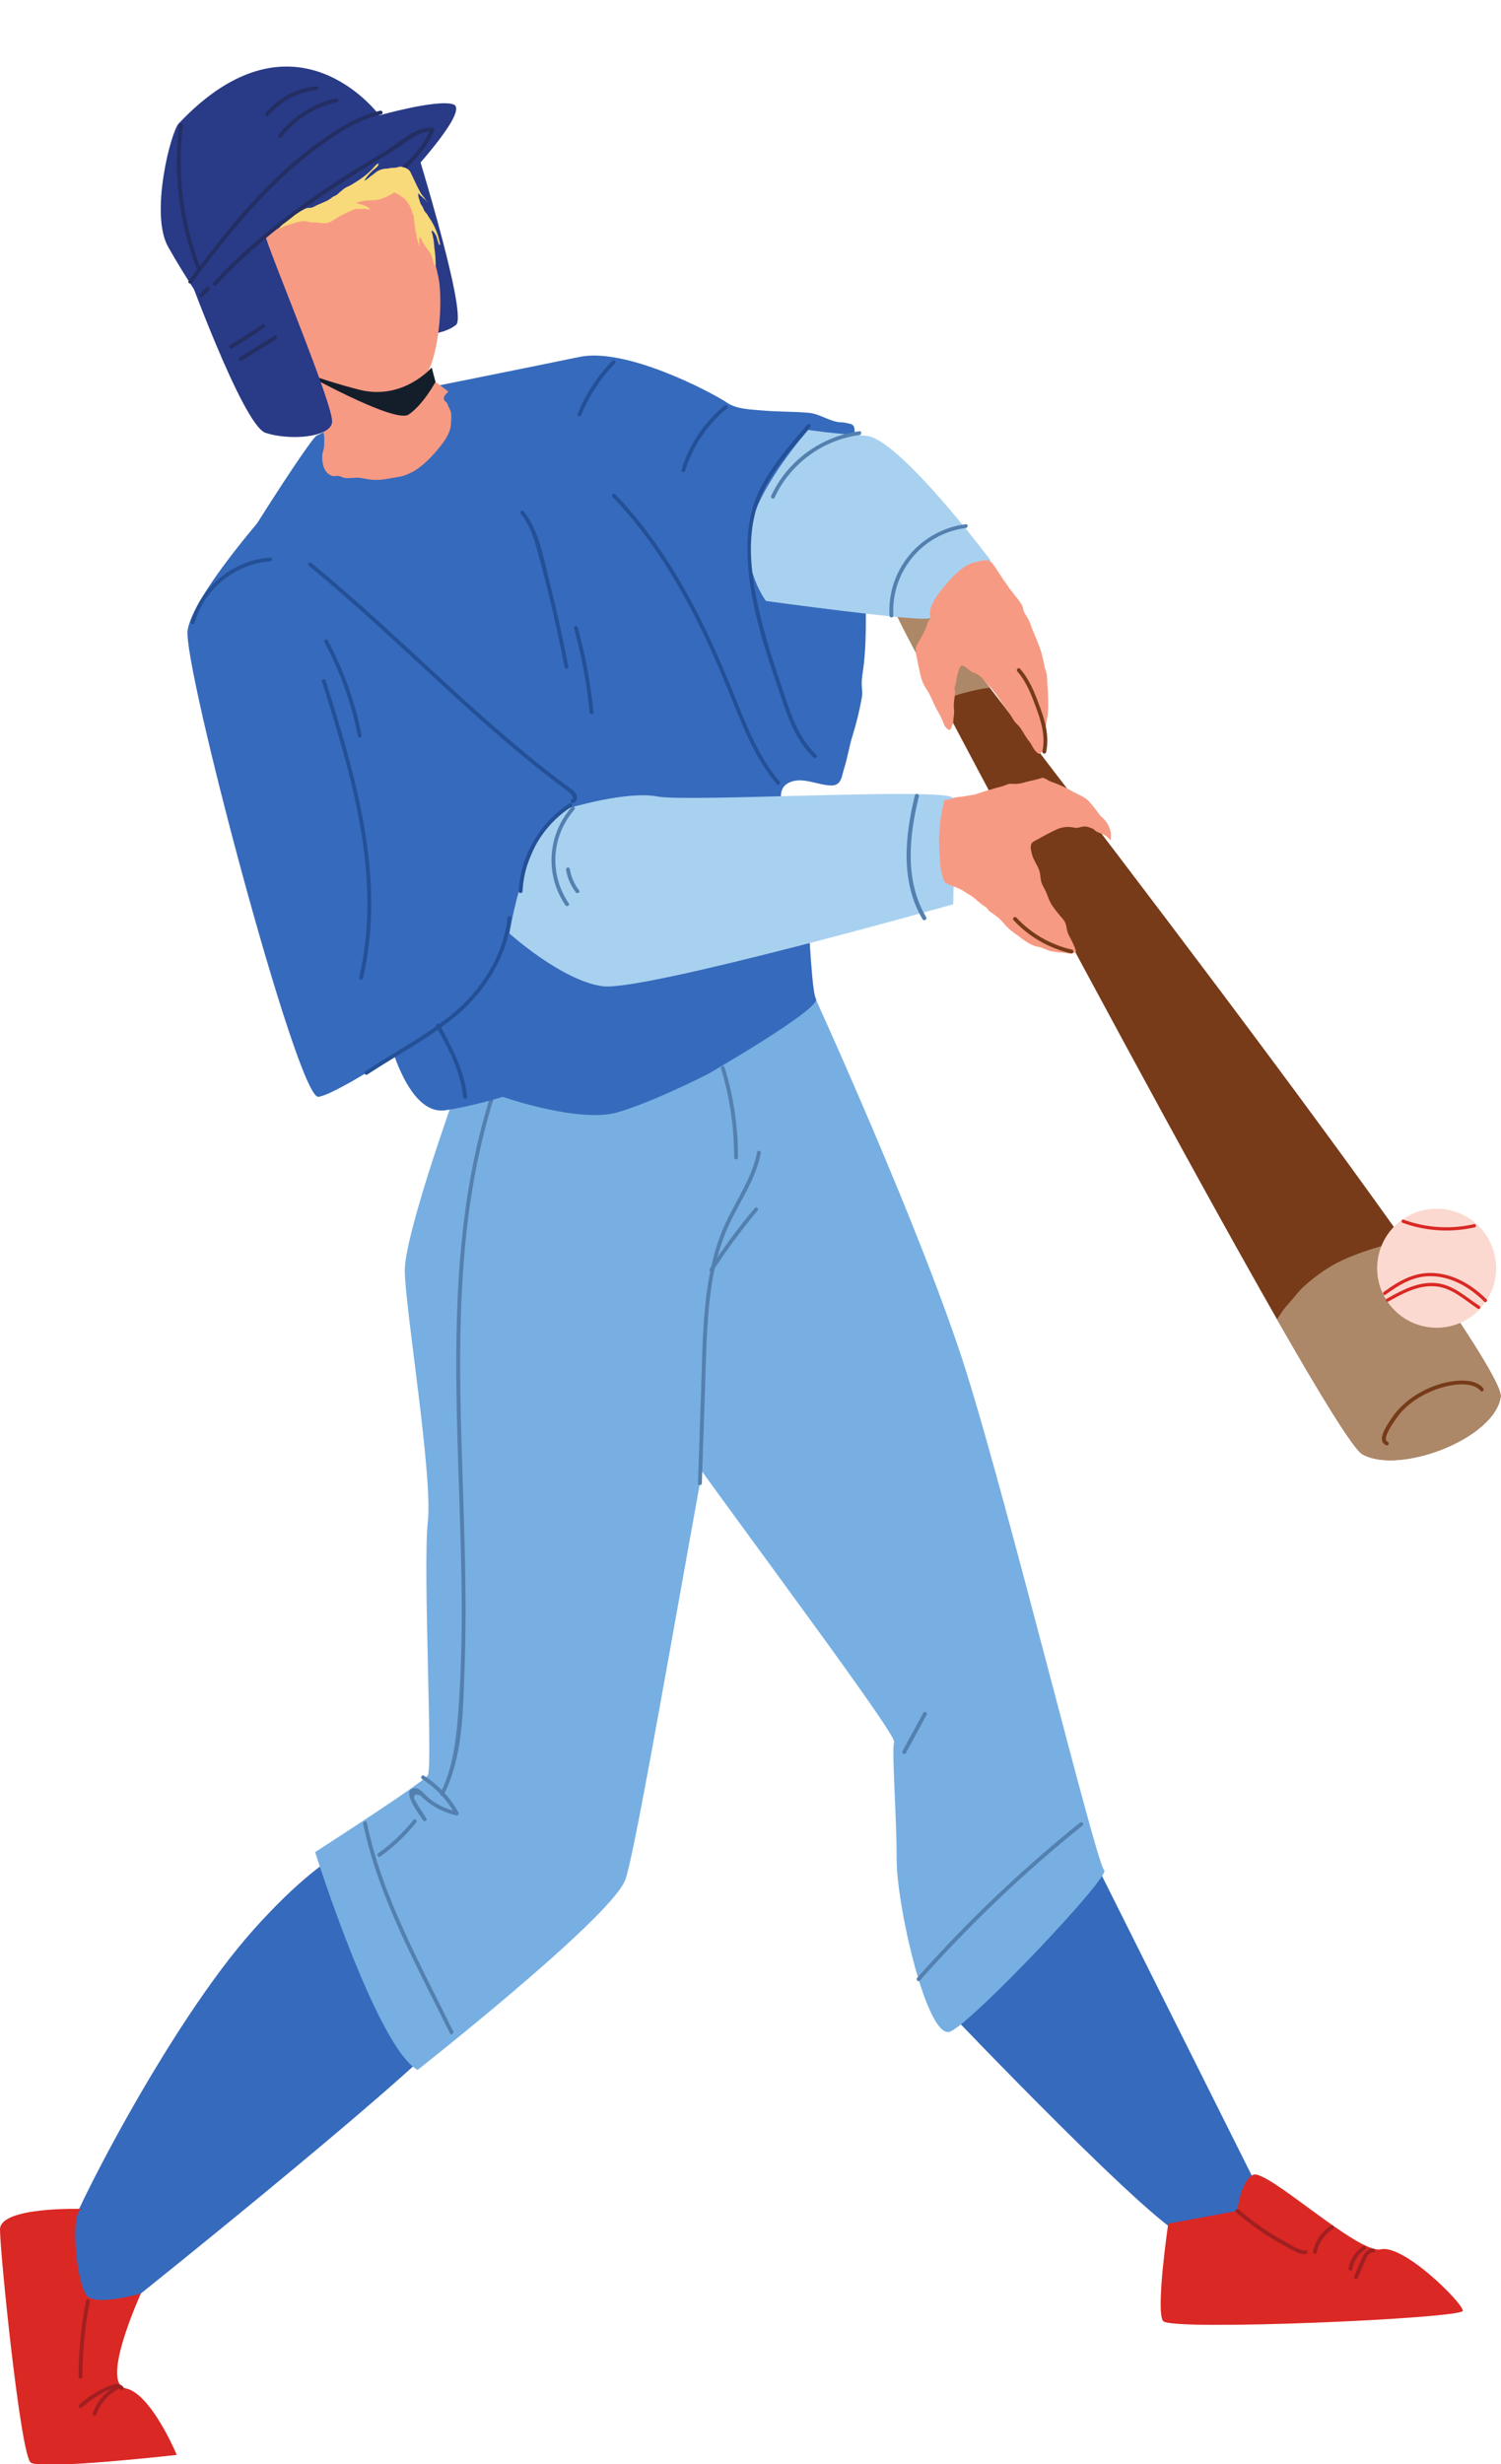
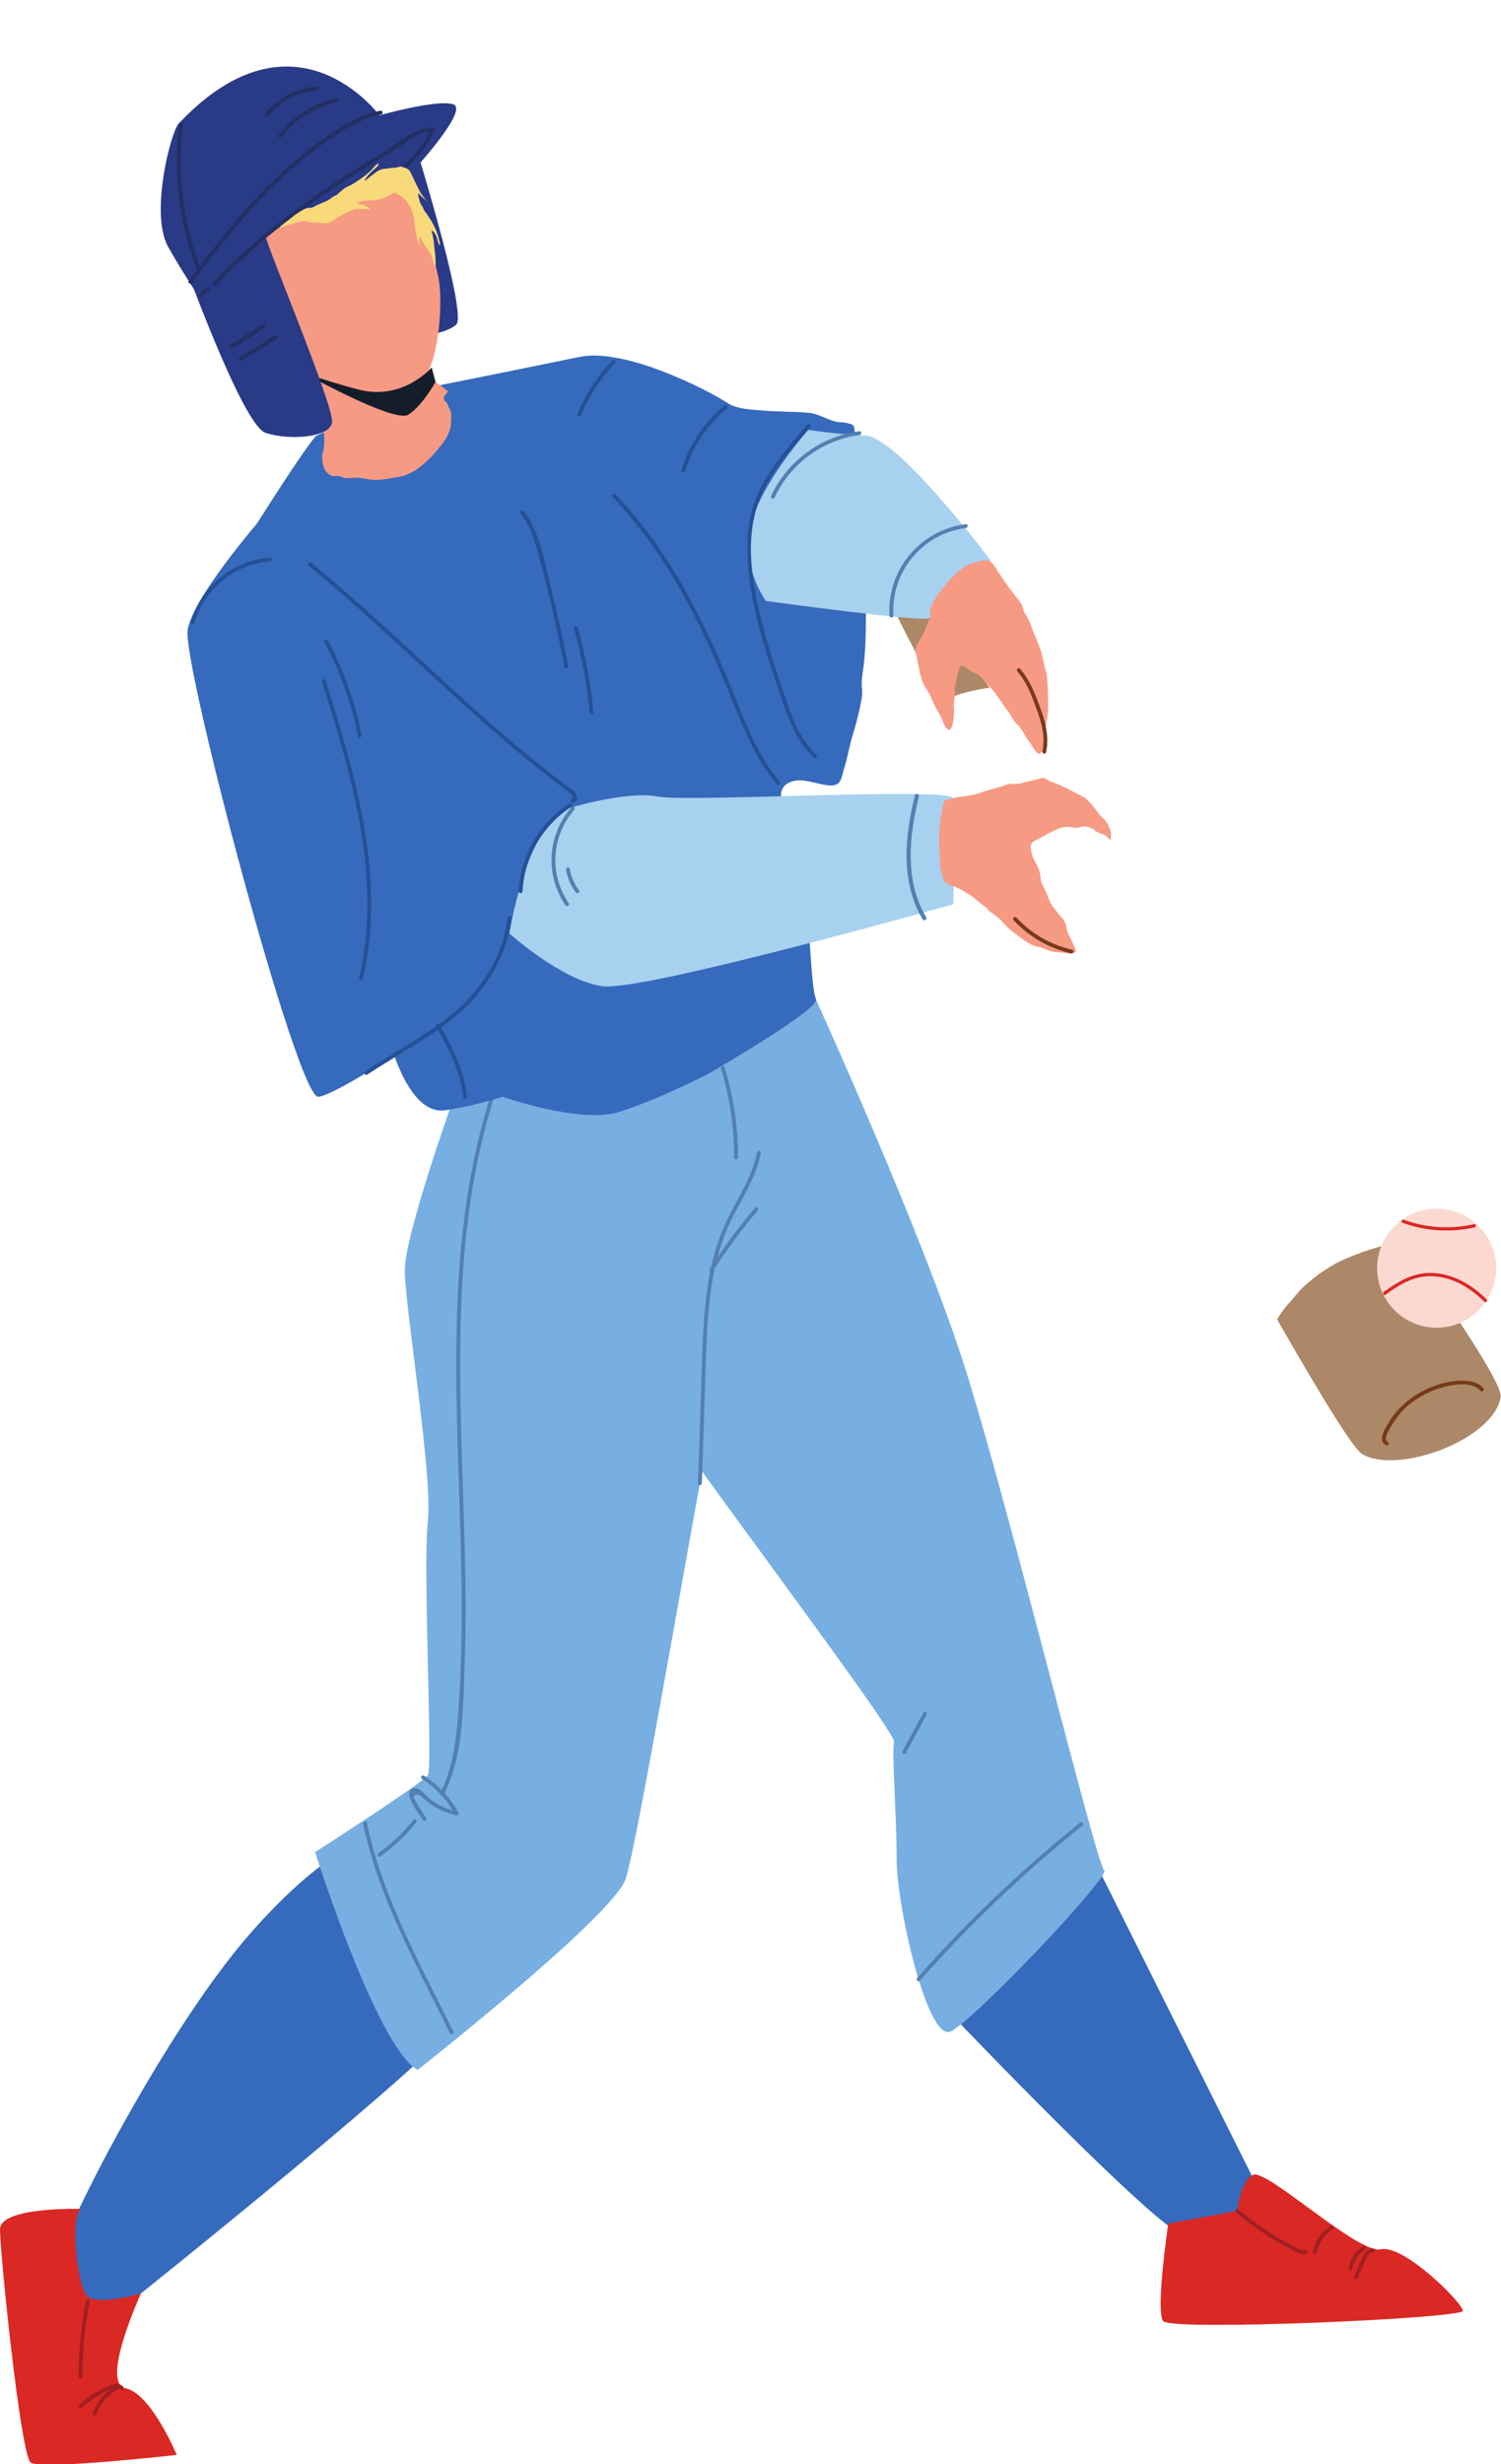
<svg xmlns="http://www.w3.org/2000/svg" height="411.0" preserveAspectRatio="xMidYMid meet" version="1.0" viewBox="0.0 -11.1 250.4 411.0" width="250.4" zoomAndPan="magnify">
  <defs>
    <clipPath id="a">
-       <path d="M 147 84 L 250.352 84 L 250.352 233 L 147 233 Z M 147 84" />
-     </clipPath>
+       </clipPath>
    <clipPath id="b">
      <path d="M 211 195 L 250.352 195 L 250.352 233 L 211 233 Z M 211 195" />
    </clipPath>
    <clipPath id="c">
      <path d="M 152.078 96.398 C 152.078 96.398 221.301 227.969 227.258 231.43 C 233.219 234.891 249.18 229.016 250.344 221.906 C 251.508 214.801 155.988 91.789 155.988 91.789 C 155.988 91.789 139.012 71.73 152.078 96.398 Z M 152.078 96.398" />
    </clipPath>
    <clipPath id="d">
      <path d="M 147 84 L 173 84 L 173 111 L 147 111 Z M 147 84" />
    </clipPath>
    <clipPath id="e">
      <path d="M 152.078 96.398 C 152.078 96.398 221.301 227.969 227.258 231.43 C 233.219 234.891 249.18 229.016 250.344 221.906 C 251.508 214.801 155.988 91.789 155.988 91.789 C 155.988 91.789 139.012 71.73 152.078 96.398 Z M 152.078 96.398" />
    </clipPath>
    <clipPath id="f">
      <path d="M 230 219 L 248 219 L 248 230 L 230 230 Z M 230 219" />
    </clipPath>
    <clipPath id="g">
      <path d="M 152.078 96.398 C 152.078 96.398 221.301 227.969 227.258 231.43 C 233.219 234.891 249.18 229.016 250.344 221.906 C 251.508 214.801 155.988 91.789 155.988 91.789 C 155.988 91.789 139.012 71.73 152.078 96.398 Z M 152.078 96.398" />
    </clipPath>
    <clipPath id="h">
      <path d="M 0 357 L 30 357 L 30 399.98 L 0 399.98 Z M 0 357" />
    </clipPath>
  </defs>
  <g>
    <g clip-path="url(#a)">
      <path d="M 152.078 96.398 C 152.078 96.398 221.301 227.969 227.258 231.43 C 233.219 234.891 249.18 229.016 250.344 221.906 C 251.508 214.801 155.988 91.789 155.988 91.789 C 155.988 91.789 139.012 71.73 152.078 96.398" fill="#773b19" />
    </g>
    <g clip-path="url(#b)">
      <g clip-path="url(#c)">
        <path d="M 257.953 217.367 C 257.691 218.238 257.844 219.098 257.504 219.965 C 255.688 224.578 251.941 228.539 247.926 231.262 C 244.5 233.582 240.438 236.176 236.148 236.281 C 231.758 236.387 227.07 234.305 223.691 231.578 C 221.312 229.656 219.18 227.43 217.305 225.012 C 216.68 224.199 216.172 223.164 215.312 222.566 C 214.516 222.016 213.883 221.648 213.363 220.77 C 212.297 218.965 212.254 216.773 211.84 214.77 C 211.605 213.637 211.977 212.367 212.078 211.234 C 212.176 210.164 212.816 209.324 213.363 208.445 C 213.848 207.664 214.418 206.902 215.047 206.227 C 215.918 205.289 216.598 204.281 217.562 203.414 C 219.672 201.52 222.035 199.863 224.66 198.762 C 226.902 197.812 229.27 197.012 231.633 196.426 C 232.91 196.109 234.195 195.941 235.488 195.711 C 238.516 195.172 241.57 195.098 244.23 196.684 C 246.156 197.832 247.852 199 249.594 200.418 C 250.414 201.09 251.125 202.121 251.844 202.91 C 252.781 203.945 253.434 205.344 254.086 206.57 C 254.746 207.812 255.359 209.078 256.02 210.32 C 256.34 210.93 256.809 211.512 257.023 212.168 C 257.191 212.688 257.066 213.102 257.094 213.621 C 257.172 215.039 258.422 215.805 257.953 217.367" fill="#ac8868" />
      </g>
    </g>
    <g clip-path="url(#d)">
      <g clip-path="url(#e)">
        <path d="M 172.82 103.816 C 171.898 103.434 171.262 103.219 170.254 103.203 C 168.828 103.18 167.43 103.398 165.984 103.512 C 164.23 103.648 162.289 104.062 160.594 104.527 C 158.711 105.043 157.074 105.938 155.281 106.641 C 153.238 107.438 151.859 109.566 149.895 110.461 C 148.934 110.898 149.043 109.914 148.961 109.18 C 148.805 107.789 148.168 106.203 147.598 104.949 C 145.586 100.52 143.062 96.508 140.105 92.66 C 138.898 91.09 137.633 89.266 136.805 87.453 C 136.395 86.551 135.676 85.105 136.066 84.117 C 137.117 81.445 140.848 81.117 143.234 81.508 C 148.727 82.41 154.473 82.633 159.504 85.301 C 161.547 86.387 163 88.074 164.473 89.812 C 165.254 90.734 166.098 91.613 166.836 92.562 C 167.48 93.387 167.891 94.383 168.402 95.289 C 169.328 96.938 170.039 98.66 170.723 100.422 C 171.102 101.398 171.164 103.008 172.152 103.609 C 172.137 103.695 172.121 103.777 172.82 103.816" fill="#ac8868" />
      </g>
    </g>
    <g clip-path="url(#f)">
      <g clip-path="url(#g)">
        <path d="M 247.438 220.414 C 246.211 218.965 243.688 219.051 241.988 219.324 C 239.785 219.684 237.57 220.621 235.727 221.879 C 234.113 222.977 232.746 224.395 231.734 226.059 C 231.145 227.027 229.637 229.262 231.273 229.949 C 231.652 230.105 231.82 229.488 231.445 229.328 C 230.293 228.848 233.379 224.836 233.715 224.461 C 234.664 223.41 235.785 222.531 237.012 221.828 C 238.328 221.074 239.766 220.488 241.242 220.129 C 242.895 219.727 245.738 219.395 246.984 220.867 C 247.25 221.184 247.703 220.73 247.438 220.414" fill="#773b19" />
      </g>
    </g>
    <g>
      <path d="M 158.559 324.73 C 158.559 324.73 193.605 361.484 197.879 361.91 C 202.152 362.34 211.98 358.066 211.98 358.066 L 182.066 298.23 L 158.559 324.73" fill="#366abc" />
    </g>
    <g>
      <path d="M 194.887 359.773 C 194.887 359.773 192.75 374.305 194.031 376.016 C 195.312 377.727 244.035 375.586 244.035 374.305 C 244.035 373.023 234.203 363.195 230.359 364.051 C 226.512 364.902 211.125 350.371 208.988 351.652 C 206.852 352.938 206.426 357.637 206.426 357.637 L 194.887 359.773" fill="#da2824" />
    </g>
    <g>
      <path d="M 206.191 357.875 C 207.988 359.41 209.883 360.824 211.891 362.074 C 212.914 362.711 213.965 363.309 215.039 363.863 C 215.891 364.301 216.828 364.965 217.816 364.871 C 218.223 364.832 218.227 364.191 217.816 364.23 C 216.824 364.324 215.363 363.32 214.508 362.855 C 213.59 362.355 212.688 361.824 211.805 361.262 C 209.992 360.105 208.277 358.82 206.645 357.422 C 206.332 357.156 205.879 357.609 206.191 357.875" fill="#a11f21" />
    </g>
    <g>
      <path d="M 229.082 363.934 C 228.27 363.887 227.762 364.484 227.406 365.152 C 226.816 366.258 226.379 367.473 225.902 368.625 C 225.746 369.008 226.363 369.176 226.52 368.797 C 226.859 367.969 227.211 367.148 227.57 366.328 C 227.859 365.676 228.195 364.523 229.082 364.574 C 229.492 364.602 229.492 363.961 229.082 363.934" fill="#a11f21" />
    </g>
    <g>
      <path d="M 219.652 364.578 C 220.004 362.938 220.949 361.551 222.371 360.645 C 222.719 360.422 222.395 359.867 222.047 360.09 C 220.492 361.082 219.422 362.605 219.035 364.41 C 218.949 364.812 219.566 364.984 219.652 364.578" fill="#a11f21" />
    </g>
    <g>
      <path d="M 227.398 363.527 C 226.133 364.391 225.266 365.668 224.969 367.176 C 224.887 367.578 225.508 367.75 225.586 367.348 C 225.852 366.004 226.59 364.855 227.723 364.082 C 228.062 363.852 227.742 363.293 227.398 363.527" fill="#a11f21" />
    </g>
    <g>
      <path d="M 63.68 295.34 C 63.68 295.34 56.84 294.484 42.309 310.727 C 27.781 326.965 11.113 360.301 11.113 362.438 C 11.113 364.574 14.102 376.969 16.238 376.969 C 18.379 376.969 23.508 371.414 23.508 371.414 C 23.508 371.414 74.793 330.387 76.5 325.684 C 78.211 320.984 63.68 295.34 63.68 295.34" fill="#366abc" />
    </g>
    <g clip-path="url(#h)">
      <path d="M 13.676 357.309 C 13.676 357.309 0 356.883 0 360.73 C 0 364.574 3.418 398.34 5.129 399.621 C 6.84 400.902 29.488 398.34 29.488 398.34 C 29.488 398.34 25.215 388.082 20.941 387.227 C 16.668 386.371 23.508 371.414 23.508 371.414 C 23.508 371.414 16.238 373.551 14.531 371.84 C 12.82 370.133 11.539 357.738 13.676 357.309" fill="#da2824" />
    </g>
    <g>
      <path d="M 13.664 390.43 C 14.527 389.66 15.449 388.973 16.453 388.398 C 17.191 387.977 19.336 386.543 20.098 387.449 C 20.363 387.766 20.816 387.309 20.551 386.996 C 19.801 386.105 18.59 386.668 17.711 387.055 C 16.051 387.777 14.559 388.777 13.211 389.977 C 12.902 390.25 13.355 390.703 13.664 390.43" fill="#a11f21" />
    </g>
    <g>
      <path d="M 14.367 372.598 C 13.531 376.785 13.109 381.031 13.109 385.305 C 13.109 385.719 13.75 385.719 13.75 385.305 C 13.75 381.086 14.16 376.902 14.984 372.766 C 15.066 372.363 14.449 372.191 14.367 372.598" fill="#a11f21" />
    </g>
    <g>
      <path d="M 16.098 391.578 C 16.742 389.699 18.062 388.203 19.828 387.301 C 20.195 387.113 19.871 386.562 19.504 386.746 C 17.59 387.727 16.176 389.375 15.48 391.406 C 15.348 391.801 15.965 391.969 16.098 391.578" fill="#a11f21" />
    </g>
    <g>
      <path d="M 75.648 172.152 C 75.648 172.152 67.527 194.805 67.527 200.789 C 67.527 206.773 72.227 234.98 71.371 242.672 C 70.52 250.363 72.227 283.699 71.371 284.984 C 70.52 286.266 52.566 297.805 52.566 297.805 C 52.566 297.805 62.824 330.285 69.664 334.133 C 69.664 334.133 101.719 308.914 104.281 302.504 C 106.844 296.094 123.512 192.668 126.078 191.812 C 128.641 190.961 123.512 162.75 123.512 162.75 L 75.648 172.152" fill="#77afe2" />
    </g>
    <g>
      <path d="M 135.48 154.203 C 135.48 154.203 153.855 194.379 161.121 217.457 C 168.387 240.535 182.918 299.941 184.199 300.797 C 185.484 301.652 162.406 326.012 158.559 327.723 C 154.711 329.43 149.582 306.777 149.582 299.086 C 149.582 291.395 148.727 281.137 149.156 279.426 C 149.582 277.719 110.691 226.43 110.266 224.293 C 109.836 222.156 117.957 164.461 119.238 163.605 C 120.52 162.75 135.48 154.203 135.48 154.203" fill="#77afe2" />
    </g>
    <g>
      <path d="M 126.305 181.066 C 125.422 185.605 122.598 189.32 120.777 193.48 C 118.996 197.551 118.137 201.938 117.68 206.34 C 117.18 211.172 117.121 216.043 116.957 220.895 C 116.785 226.027 116.613 231.156 116.441 236.289 C 116.426 236.699 117.066 236.699 117.082 236.289 C 117.254 231.156 117.426 226.027 117.598 220.895 C 117.754 216.207 117.82 211.496 118.273 206.824 C 118.734 202.062 119.668 197.297 121.723 192.945 C 123.551 189.07 126.09 185.52 126.922 181.238 C 127 180.836 126.383 180.664 126.305 181.066" fill="#5380af" />
    </g>
    <g>
      <path d="M 70.402 285.613 C 72.734 287.105 74.594 289.102 75.93 291.527 C 76.051 291.371 76.172 291.215 76.293 291.059 C 74.547 290.66 72.918 289.926 71.527 288.789 C 70.895 288.273 70.098 287.059 69.148 287.145 C 66.641 287.371 70.184 291.871 70.57 292.484 C 70.789 292.836 71.344 292.512 71.121 292.16 C 70.496 291.16 69.797 290.176 69.23 289.137 C 68.691 288.152 69.691 287.957 70.293 288.531 C 70.648 288.875 71.012 289.203 71.406 289.504 C 72.809 290.578 74.406 291.285 76.121 291.676 C 76.395 291.738 76.621 291.453 76.484 291.203 C 75.098 288.684 73.148 286.609 70.727 285.059 C 70.379 284.836 70.055 285.391 70.402 285.613" fill="#5380af" />
    </g>
    <g>
      <path d="M 151.117 281.281 C 152.27 279.156 153.426 277.027 154.582 274.898 C 154.777 274.535 154.227 274.211 154.027 274.574 C 152.871 276.703 151.719 278.832 150.562 280.961 C 150.363 281.324 150.918 281.645 151.117 281.281" fill="#5380af" />
    </g>
    <g>
      <path d="M 153.461 319.227 C 161.77 309.859 170.848 301.203 180.602 293.355 C 180.926 293.098 180.469 292.648 180.148 292.902 C 170.395 300.75 161.312 309.406 153.008 318.773 C 152.734 319.078 153.184 319.535 153.461 319.227" fill="#5380af" />
    </g>
    <g>
      <path d="M 60.582 293.078 C 63.16 305.461 69.535 316.762 75.055 328.016 C 75.238 328.387 75.789 328.062 75.609 327.691 C 70.113 316.48 63.766 305.238 61.199 292.906 C 61.113 292.504 60.496 292.676 60.582 293.078" fill="#5380af" />
    </g>
    <g>
      <path d="M 81.906 171.398 C 72.535 200.809 77.48 231.992 76.988 262.246 C 76.918 266.602 76.738 270.961 76.387 275.309 C 76.031 279.656 75.457 284.027 73.453 287.965 C 73.27 288.328 73.82 288.656 74.008 288.285 C 77.273 281.879 77.246 274.059 77.504 267.027 C 77.793 259.203 77.656 251.367 77.43 243.539 C 76.984 228.141 76.152 212.68 77.531 197.301 C 78.316 188.574 79.863 179.926 82.527 171.566 C 82.652 171.176 82.031 171.008 81.906 171.398" fill="#5380af" />
    </g>
    <g>
      <path d="M 63.434 298.539 C 65.691 296.926 67.695 295.039 69.426 292.871 C 69.68 292.555 69.23 292.098 68.973 292.422 C 67.277 294.543 65.324 296.406 63.113 297.984 C 62.781 298.223 63.098 298.777 63.434 298.539" fill="#5380af" />
    </g>
    <g>
      <path d="M 52.781 61.57 C 50.859 63.172 32.59 92.02 32.91 93.621 C 33.23 95.227 64.32 160.613 65.602 164.461 C 66.887 168.309 69.77 174.719 74.258 174.078 C 78.746 173.438 83.875 171.832 83.875 171.832 C 83.875 171.832 96.695 176.32 103.105 174.398 C 109.516 172.473 118.172 167.988 118.172 167.988 C 118.172 167.988 137.082 157.09 136.121 155.484 C 135.16 153.883 134.84 135.934 133.879 134.008 C 132.961 132.172 132.449 130.047 131.871 128.09 C 131.281 126.102 130.375 123.852 130.277 121.766 C 130.234 120.828 130.59 120.016 131.422 119.539 C 133.648 118.266 136.379 119.891 138.684 119.906 C 140.395 119.914 140.398 118.391 140.84 116.996 C 141.398 115.254 141.656 113.418 142.203 111.668 C 142.855 109.582 143.398 107.379 143.777 105.227 C 143.902 104.52 143.797 103.906 143.762 103.207 C 143.707 102.156 143.938 101.074 144.062 100.031 C 144.414 97.148 144.453 94.305 144.453 91.387 C 144.453 89.641 144.52 87.965 144.207 86.25 C 143.879 84.461 144.133 82.387 144.133 80.57 C 144.133 79.449 144.199 78.312 144.152 77.195 C 144.113 76.324 143.836 75.492 143.797 74.621 C 143.715 72.766 143.75 70.777 143.422 68.941 C 143.152 67.426 143.062 65.887 142.859 64.367 C 142.73 63.395 142.523 62.57 142.531 61.57 C 142.535 60.949 142.742 60.109 142.145 59.711 C 141.945 59.574 141.184 59.461 140.93 59.395 C 140.543 59.301 140.191 59.367 139.809 59.297 C 138.496 59.059 137.336 58.383 136.078 57.988 C 135.641 57.848 135.211 57.773 134.754 57.734 C 132.262 57.527 129.754 57.59 127.258 57.367 C 125.441 57.203 122.961 57.172 121.375 56.121 C 118.492 54.195 104.387 46.824 96.695 48.426 C 89.004 50.027 68.168 54.195 68.168 54.195 L 52.781 61.57" fill="#366abc" />
    </g>
    <g>
      <path d="M 134.84 60.605 C 134.84 60.605 126.824 69.582 125.223 76.633 C 123.621 83.688 127.785 89.137 127.785 89.137 C 127.785 89.137 153.43 92.66 155.031 92.02 C 156.637 91.379 165.289 82.402 165.289 82.402 C 165.289 82.402 149.902 61.891 144.453 61.57 C 139.008 61.246 134.84 60.605 134.84 60.605" fill="#a8d1f0" />
    </g>
    <g>
      <path d="M 44.129 74.711 C 42.523 76.633 32.266 88.492 31.305 93.941 C 30.344 99.391 49.578 172.152 53.102 171.832 C 56.629 171.512 80.027 156.129 82.27 151.961 C 84.516 147.793 93.488 125.676 97.336 124.715 L 44.129 74.711" fill="#366abc" />
    </g>
    <g>
      <path d="M 94.738 123.73 C 94.738 123.73 104.516 120.746 109.707 121.746 C 114.898 122.746 158.562 120.129 158.988 122.031 C 159.414 123.934 159.016 139.719 159.016 139.719 C 159.016 139.719 107.324 154.301 100.531 153.391 C 93.742 152.48 84.984 144.59 84.984 144.59 C 84.984 144.59 87.82 126.359 94.738 123.73" fill="#a8d1f0" />
    </g>
    <g>
      <path d="M 68.383 10.176 C 68.383 10.176 78.211 41.375 76.074 43.086 C 73.938 44.793 70.09 44.793 70.09 44.793 L 62.824 14.449 L 68.383 10.176" fill="#293a87" />
    </g>
    <g>
      <path d="M 48.293 47.785 C 49.598 50.93 50.941 54.059 52.305 57.18 C 52.906 58.551 53.91 60.078 54.066 61.551 C 54.125 62.133 54.098 62.754 54.066 63.336 C 54.031 64.035 53.738 64.359 53.746 65.098 C 53.754 66.301 54.031 67.73 55.344 68.254 C 55.723 68.402 56.09 68.238 56.469 68.285 C 56.824 68.336 57.086 68.523 57.426 68.594 C 58.281 68.77 59.215 68.469 60.074 68.605 C 60.988 68.746 61.762 68.934 62.719 68.941 C 63.711 68.945 64.641 68.758 65.605 68.59 C 66.281 68.473 67.234 68.348 67.848 68.066 C 68.617 67.715 69.102 67.504 69.77 67.008 C 71.23 65.926 72.336 64.742 73.457 63.328 C 74.285 62.281 75.152 61.023 75.227 59.645 C 75.258 59.055 75.332 58.297 75.234 57.723 C 75.168 57.316 74.926 56.992 74.77 56.625 C 74.703 56.473 74.645 56.211 74.555 56.082 C 74.473 55.961 74.18 55.809 74.137 55.707 C 73.836 55.047 74.352 54.688 74.793 54.195 L 64.535 46.504 L 48.293 47.785" fill="#f79a83" />
    </g>
    <g>
      <path d="M 29.809 9.508 C 28.504 10.895 24.961 24.586 28.047 30.066 C 31.129 35.551 34.656 40.574 34.656 40.574 C 34.656 40.574 55.805 19.559 61.973 19.559 C 68.141 19.559 68.969 17.336 68.969 17.336 C 68.969 17.336 78.273 7.223 75.629 6.309 C 72.984 5.395 63.293 8.137 63.293 8.137 C 63.293 8.137 49.195 -11.051 29.809 9.508" fill="#293a87" />
    </g>
    <g>
      <path d="M 66.391 17.176 C 66.391 17.176 72.934 30.852 73.371 36.836 C 73.809 42.816 72.5 50.082 70.754 51.793 C 69.008 53.504 56.352 56.492 52.863 53.504 C 49.371 50.512 43.699 28.285 43.699 28.285 L 66.391 17.176" fill="#f79a83" />
    </g>
    <g>
      <path d="M 72.016 50.191 C 72.016 50.191 67.207 55.801 59.832 53.875 C 52.461 51.953 49.578 50.512 49.578 50.512 C 49.578 50.512 65.762 59.645 68.168 58.043 C 70.57 56.441 72.656 52.594 72.656 52.594 L 72.016 50.191" fill="#141e2a" />
    </g>
    <g>
      <path d="M 30.609 32.453 C 30.609 32.453 40.441 59.805 44.289 61.09 C 48.133 62.371 54.973 61.941 55.398 59.379 C 55.828 56.812 44.289 29.461 44.289 28.18 C 44.289 26.898 28.902 29.035 28.902 30.316 C 28.902 31.598 30.609 32.453 30.609 32.453" fill="#293a87" />
    </g>
    <g>
      <path d="M 67.773 16.945 C 69.715 15.121 71.43 13.078 72.461 10.602 C 72.543 10.398 72.336 10.203 72.148 10.195 C 69.078 10.07 66.543 12.77 64.062 14.242 C 60.48 16.367 56.949 18.574 53.516 20.926 C 47.047 25.352 40.91 30.273 35.586 36.039 C 35.305 36.34 35.758 36.797 36.039 36.492 C 41.215 30.887 47.16 26.078 53.438 21.758 C 56.648 19.547 59.941 17.461 63.285 15.453 C 64.684 14.613 66.062 13.797 67.391 12.844 C 68.82 11.812 70.305 10.762 72.148 10.836 C 72.047 10.699 71.945 10.566 71.84 10.43 C 70.855 12.801 69.176 14.754 67.32 16.492 C 67.02 16.773 67.473 17.227 67.773 16.945" fill="#232e62" />
    </g>
    <g>
      <path d="M 63.426 7.367 C 59.824 8.18 56.672 10.125 53.695 12.246 C 50.75 14.344 47.984 16.688 45.398 19.215 C 40.234 24.258 35.809 29.98 31.477 35.738 C 31.227 36.066 31.781 36.387 32.027 36.062 C 36.238 30.469 40.543 24.91 45.531 19.984 C 48.059 17.484 50.758 15.16 53.637 13.074 C 56.672 10.875 59.895 8.816 63.598 7.984 C 64 7.895 63.832 7.277 63.426 7.367" fill="#232e62" />
    </g>
    <g>
      <path d="M 33.777 38.398 C 34.152 38.023 34.523 37.648 34.898 37.273 C 35.191 36.984 34.738 36.531 34.445 36.82 C 34.07 37.195 33.699 37.57 33.324 37.945 C 33.031 38.234 33.484 38.688 33.777 38.398" fill="#232e62" />
    </g>
    <g>
      <path d="M 29.863 9.805 C 28.891 17.875 29.895 26.059 32.785 33.66 C 32.93 34.039 33.551 33.875 33.402 33.488 C 30.527 25.934 29.535 17.824 30.504 9.805 C 30.555 9.395 29.914 9.398 29.863 9.805" fill="#232e62" />
    </g>
    <g>
      <path d="M 38.707 46.984 C 40.547 45.898 42.344 44.75 44.102 43.535 C 44.438 43.301 44.117 42.746 43.777 42.98 C 42.02 44.195 40.223 45.348 38.383 46.43 C 38.027 46.641 38.348 47.195 38.707 46.984" fill="#232e62" />
    </g>
    <g>
      <path d="M 40.301 49.055 C 42.215 47.867 44.133 46.68 46.047 45.488 C 46.398 45.273 46.074 44.719 45.723 44.938 C 43.809 46.125 41.891 47.312 39.977 48.5 C 39.625 48.715 39.949 49.27 40.301 49.055" fill="#232e62" />
    </g>
    <g>
      <path d="M 46.996 11.75 C 49.305 8.762 52.547 6.742 56.23 5.941 C 56.637 5.855 56.465 5.238 56.062 5.324 C 52.203 6.16 48.855 8.305 46.445 11.426 C 46.191 11.75 46.746 12.07 46.996 11.75" fill="#232e62" />
    </g>
    <g>
      <path d="M 44.777 8.223 C 46.793 5.766 49.617 4.234 52.785 3.934 C 53.195 3.895 53.195 3.254 52.785 3.289 C 49.453 3.609 46.453 5.176 44.324 7.77 C 44.066 8.086 44.516 8.539 44.777 8.223" fill="#232e62" />
    </g>
    <g>
      <path d="M 53.102 26.043 C 53.52 26.121 54.008 26.133 54.434 26.113 C 54.863 26.098 55.219 25.848 55.582 25.645 C 55.98 25.418 56.359 25.152 56.758 24.922 C 57.258 24.633 57.777 24.422 58.289 24.172 C 58.602 24.016 58.965 23.852 59.301 23.77 C 59.543 23.711 59.82 23.746 60.07 23.746 C 60.371 23.746 60.711 23.703 61.012 23.742 C 61.16 23.762 61.191 23.824 61.324 23.859 C 61.441 23.887 61.594 23.848 61.715 23.859 C 61.645 23.785 61.645 23.688 61.574 23.609 C 61.504 23.531 61.414 23.504 61.328 23.453 C 61.129 23.336 60.969 23.23 60.742 23.156 C 60.508 23.086 60.266 23.012 60.047 22.945 C 59.926 22.91 59.426 22.773 59.414 22.703 C 59.945 22.605 60.473 22.402 61.008 22.355 C 61.711 22.289 62.395 22.359 63.094 22.195 C 63.82 22.031 64.508 21.738 65.156 21.367 C 65.426 21.211 65.699 21.078 65.926 20.859 C 66.121 20.672 66.262 20.461 66.441 20.262 C 66.348 20.562 65.895 20.402 65.66 20.441 C 65.449 20.477 65.297 20.543 65.074 20.539 C 64.867 20.535 64.664 20.535 64.461 20.543 C 64.77 20.562 65.121 20.309 65.391 20.18 C 65.758 20.004 66.105 19.691 66.352 19.367 C 66.613 19.02 66.875 18.691 67.074 18.297 C 67.191 18.055 67.309 17.629 67.484 17.438 C 67.332 17.473 67.223 17.293 67.105 17.23 C 66.918 17.129 66.664 17.078 66.465 17.016 C 66.09 16.895 65.699 16.883 65.305 16.902 C 65.066 16.914 64.855 17 64.617 17.016 C 64.348 17.035 64.152 17.023 63.891 17.09 C 63.512 17.188 63.145 17.324 62.824 17.547 C 62.531 17.75 62.266 18.004 61.965 18.195 C 61.551 18.461 61.27 18.863 60.809 19.031 C 60.848 18.891 61.012 18.68 61.105 18.543 C 61.379 18.141 61.777 17.73 62.117 17.391 C 62.32 17.195 63.312 16.562 63.129 16.168 C 62.734 16.27 62.266 16.93 61.984 17.219 C 61.18 18.031 60.324 18.66 59.363 19.262 C 58.977 19.5 58.602 19.754 58.184 19.945 C 57.867 20.094 57.59 20.199 57.32 20.434 C 57.094 20.633 56.844 20.801 56.625 21.008 C 56.359 21.254 56.227 21.418 55.883 21.555 C 55.57 21.68 55.355 21.859 55.094 22.059 C 54.73 22.336 54.242 22.523 53.828 22.707 C 53.387 22.902 52.961 23.066 52.543 23.293 C 52.277 23.438 51.977 23.562 51.672 23.574 C 51.531 23.582 51.398 23.559 51.258 23.594 C 50.871 23.691 50.449 23.945 50.109 24.148 C 49.59 24.469 49.129 24.785 48.664 25.18 C 48.305 25.484 47.914 25.754 47.551 26.043 C 47.25 26.281 46.664 26.625 46.602 27.039 C 46.844 26.992 47.129 26.734 47.387 26.641 C 47.816 26.488 48.266 26.375 48.699 26.23 C 49.422 25.988 50.32 25.711 51.09 25.805 C 51.336 25.836 51.562 25.945 51.809 25.973 C 52.242 26.023 52.672 25.961 53.102 26.043" fill="#f8da7a" />
    </g>
    <g>
      <path d="M 65.246 20.906 C 65.5 20.941 65.75 20.969 65.988 21.078 C 66.434 21.281 66.867 21.598 67.258 21.887 C 67.914 22.383 68.469 23.277 68.703 24.062 C 68.762 24.258 68.785 24.441 68.887 24.625 C 69.039 24.902 69.02 25.121 69.074 25.445 C 69.117 25.691 69.09 25.965 69.152 26.203 C 69.223 26.465 69.199 26.676 69.23 26.949 C 69.262 27.23 69.371 27.52 69.422 27.801 C 69.484 28.125 69.5 28.457 69.578 28.773 C 69.633 28.98 69.73 29.199 69.797 29.41 C 69.859 29.605 69.875 29.84 69.988 30.016 C 69.965 29.574 69.879 28.883 70.004 28.457 C 70.25 28.484 70.418 29.156 70.547 29.355 C 70.836 29.812 71.148 30.266 71.477 30.691 C 71.633 30.895 71.797 31.074 71.883 31.328 C 71.98 31.609 72.137 31.898 72.203 32.188 C 72.254 32.398 72.289 32.594 72.359 32.805 C 72.383 32.871 72.418 32.969 72.441 33.039 C 72.48 33.16 72.422 33.23 72.547 33.316 C 72.766 33.164 72.656 32.629 72.656 32.387 C 72.66 31.625 72.531 30.859 72.453 30.105 C 72.391 29.539 72.379 28.969 72.227 28.422 C 72.184 28.258 72.168 28.07 72.125 27.914 C 72.074 27.734 71.953 27.578 72.031 27.387 C 72.312 27.363 72.73 28.137 72.805 28.336 C 72.977 28.793 73.047 29.398 73.324 29.809 C 73.496 29.645 73.371 29.398 73.324 29.207 C 73.215 28.77 73.129 28.348 72.977 27.918 C 72.629 26.93 72.199 26.047 71.586 25.191 C 71.457 25.008 71.367 24.812 71.246 24.625 C 71.109 24.422 70.914 24.27 70.789 24.059 C 70.672 23.844 70.621 23.605 70.496 23.395 C 70.379 23.195 70.227 23.043 70.148 22.824 C 70.031 22.484 69.91 22.117 69.816 21.766 C 69.758 21.539 69.801 21.328 69.754 21.105 C 70.082 21.465 70.484 21.82 70.852 22.145 C 71.012 22.285 71.254 22.602 71.445 22.664 C 71.23 22.461 71.109 22.43 70.953 22.148 C 70.723 21.742 70.367 21.441 70.141 21.023 C 69.621 20.062 69.16 19.066 68.699 18.074 C 68.578 17.809 68.391 17.41 68.168 17.219 C 68.039 17.109 67.855 17.027 67.715 16.934 C 67.551 16.824 67.426 16.852 67.254 16.805 C 67.09 16.758 67.02 16.684 66.824 16.688 C 66.617 16.691 66.418 16.777 66.223 16.828 C 66.012 16.883 65.809 16.883 65.602 16.934 C 65.449 16.969 65.301 17.023 65.227 17.16 C 65.152 17.293 65.18 17.457 65.152 17.602 C 65.121 17.762 65.047 17.914 65.012 18.074 C 64.949 18.34 65.051 18.652 64.984 18.898 C 64.969 18.961 64.898 19 64.871 19.059 C 64.645 19.621 64.121 20.703 65.016 20.867 C 65.094 20.883 65.168 20.895 65.246 20.906" fill="#f8da7a" />
    </g>
    <g>
      <path d="M 118.953 200.863 C 121.219 197.363 123.695 194.012 126.379 190.82 C 126.645 190.508 126.191 190.051 125.926 190.367 C 123.207 193.602 120.695 196.992 118.398 200.539 C 118.176 200.887 118.73 201.211 118.953 200.863" fill="#5380af" />
    </g>
    <g>
      <path d="M 120.273 167.09 C 121.746 171.926 122.484 176.914 122.469 181.969 C 122.469 182.379 123.109 182.379 123.109 181.969 C 123.125 176.855 122.383 171.809 120.891 166.918 C 120.77 166.527 120.152 166.691 120.273 167.09" fill="#5380af" />
    </g>
    <g>
      <path d="M 51.488 83.242 C 59.043 89.445 66.148 96.156 73.34 102.766 C 76.867 106.012 80.422 109.234 84.066 112.352 C 85.953 113.965 87.863 115.551 89.805 117.098 C 90.602 117.734 91.406 118.363 92.215 118.988 C 92.738 119.391 93.27 119.793 93.797 120.191 C 94.047 120.379 96.289 121.832 95.34 122.273 C 94.969 122.449 95.293 123.004 95.664 122.828 C 96.492 122.441 96.383 121.543 95.828 120.953 C 95.293 120.383 94.543 119.957 93.922 119.488 C 92.887 118.707 91.859 117.914 90.84 117.109 C 87.594 114.543 84.441 111.867 81.34 109.133 C 75.07 103.605 69.02 97.84 62.828 92.23 C 59.27 89.008 55.656 85.84 51.945 82.789 C 51.629 82.531 51.172 82.98 51.488 83.242" fill="#245097" />
    </g>
    <g>
      <path d="M 61.277 168.113 C 66.273 164.82 71.676 162.043 76.273 158.172 C 81.047 154.152 84.633 148.258 85.305 142.004 C 85.348 141.594 84.707 141.598 84.664 142.004 C 83.98 148.348 80.172 154.227 75.262 158.18 C 70.809 161.762 65.711 164.426 60.953 167.562 C 60.609 167.785 60.93 168.344 61.277 168.113" fill="#245097" />
    </g>
    <g>
      <path d="M 94.984 122.918 C 89.996 126.145 86.84 131.609 86.531 137.539 C 86.512 137.953 87.152 137.949 87.172 137.539 C 87.469 131.844 90.516 126.57 95.305 123.473 C 95.652 123.246 95.332 122.691 94.984 122.918" fill="#245097" />
    </g>
    <g>
      <path d="M 32.461 92.801 C 34.062 87.152 39.215 82.941 45.078 82.523 C 45.484 82.496 45.488 81.855 45.078 81.883 C 38.93 82.32 33.527 86.695 31.844 92.633 C 31.73 93.027 32.352 93.199 32.461 92.801" fill="#245097" />
    </g>
    <g>
      <path d="M 53.715 102.57 C 58.672 118.387 63.812 135.277 59.922 151.91 C 59.832 152.312 60.449 152.484 60.543 152.082 C 64.461 135.324 59.328 118.336 54.332 102.398 C 54.207 102.004 53.59 102.172 53.715 102.57" fill="#245097" />
    </g>
    <g>
      <path d="M 54.125 96.02 C 56.762 100.941 58.633 106.203 59.703 111.684 C 59.785 112.09 60.402 111.918 60.324 111.516 C 59.238 105.98 57.34 100.668 54.68 95.695 C 54.484 95.332 53.93 95.652 54.125 96.02" fill="#245097" />
    </g>
    <g>
      <path d="M 102.18 71.785 C 108.703 78.555 113.578 86.652 117.582 95.117 C 119.605 99.398 121.359 103.789 123.156 108.172 C 124.836 112.27 126.707 116.293 129.594 119.695 C 129.859 120.012 130.312 119.555 130.047 119.242 C 126.824 115.441 124.91 110.836 123.066 106.258 C 121.398 102.105 119.672 97.98 117.73 93.949 C 113.785 85.742 108.977 77.914 102.637 71.332 C 102.348 71.035 101.895 71.488 102.18 71.785" fill="#245097" />
    </g>
    <g>
      <path d="M 134.68 59.719 C 131.758 63.102 128.762 66.551 126.738 70.574 C 125.195 73.645 124.676 77.102 124.691 80.512 C 124.723 88.305 127.176 95.961 129.656 103.266 C 131.121 107.574 132.344 112.02 135.738 115.254 C 136.035 115.539 136.492 115.086 136.191 114.801 C 133.094 111.848 131.922 107.906 130.574 103.973 C 129.41 100.57 128.289 97.152 127.367 93.676 C 125.578 86.918 124.051 79.047 126.672 72.297 C 128.449 67.703 131.961 63.844 135.133 60.172 C 135.402 59.859 134.949 59.402 134.68 59.719" fill="#245097" />
    </g>
    <g>
      <path d="M 102.145 49.062 C 99.645 51.641 97.707 54.621 96.355 57.945 C 96.199 58.328 96.82 58.492 96.973 58.117 C 98.281 54.898 100.176 52.008 102.598 49.516 C 102.883 49.223 102.43 48.766 102.145 49.062" fill="#245097" />
    </g>
    <g>
      <path d="M 120.844 56.551 C 117.441 59.348 114.977 63.039 113.688 67.25 C 113.566 67.645 114.184 67.816 114.305 67.422 C 115.566 63.312 117.977 59.734 121.297 57.004 C 121.617 56.742 121.16 56.289 120.844 56.551" fill="#245097" />
    </g>
    <g>
      <path d="M 86.875 74.605 C 88.289 76.332 88.988 78.418 89.582 80.539 C 90.176 82.648 90.723 84.773 91.254 86.902 C 92.348 91.301 93.324 95.727 94.188 100.176 C 94.266 100.578 94.887 100.406 94.805 100.004 C 93.871 95.207 92.812 90.438 91.613 85.699 C 90.633 81.824 89.934 77.328 87.328 74.152 C 87.066 73.836 86.613 74.289 86.875 74.605" fill="#245097" />
    </g>
    <g>
      <path d="M 95.758 93.703 C 97.035 98.297 97.91 102.977 98.359 107.719 C 98.402 108.129 99.043 108.133 99.004 107.719 C 98.543 102.918 97.668 98.18 96.375 93.535 C 96.266 93.137 95.645 93.305 95.758 93.703" fill="#245097" />
    </g>
    <g>
      <path d="M 72.773 160.109 C 74.812 163.824 76.867 167.555 77.258 171.848 C 77.293 172.258 77.934 172.262 77.898 171.848 C 77.496 167.426 75.426 163.613 73.328 159.785 C 73.129 159.426 72.574 159.746 72.773 160.109" fill="#245097" />
    </g>
    <g>
      <path d="M 129.203 71.914 C 131.816 66.285 137.211 62.273 143.375 61.465 C 143.777 61.41 143.781 60.77 143.375 60.824 C 136.992 61.66 131.363 65.742 128.652 71.59 C 128.48 71.961 129.031 72.289 129.203 71.914" fill="#5380af" />
    </g>
    <g>
      <path d="M 149.027 91.578 C 148.621 84.277 153.848 77.898 161.125 76.965 C 161.527 76.914 161.531 76.273 161.125 76.324 C 153.516 77.301 147.961 83.895 148.387 91.578 C 148.406 91.988 149.051 91.992 149.027 91.578" fill="#5380af" />
    </g>
    <g>
      <path d="M 152.621 121.559 C 150.953 128.348 150.188 135.938 153.902 142.219 C 154.133 142.602 154.73 142.254 154.504 141.867 C 150.879 135.746 151.664 128.352 153.289 121.742 C 153.398 121.309 152.73 121.125 152.621 121.559" fill="#5380af" />
    </g>
    <g>
      <path d="M 95.363 123.504 C 91.316 128.133 90.875 134.777 94.32 139.883 C 94.551 140.223 95.105 139.902 94.875 139.559 C 91.598 134.699 91.953 128.375 95.816 123.957 C 96.086 123.648 95.637 123.191 95.363 123.504" fill="#5380af" />
    </g>
    <g>
      <path d="M 94.43 133.977 C 94.664 135.352 95.215 136.617 96.055 137.73 C 96.301 138.055 96.859 137.734 96.609 137.406 C 95.797 136.336 95.273 135.133 95.047 133.809 C 94.98 133.402 94.363 133.574 94.43 133.977" fill="#5380af" />
    </g>
    <g>
      <path d="M 176.762 141.539 C 177.164 142.012 177.617 142.441 177.797 143.055 C 177.934 143.531 177.965 144.027 178.137 144.492 C 178.336 145.035 178.676 145.512 178.902 146.039 C 179.004 146.277 179.598 147.438 179.457 147.676 C 179.375 147.816 178.719 147.945 178.574 147.945 C 178.137 147.961 177.691 147.789 177.23 147.781 C 176.797 147.773 176.438 147.73 176.02 147.66 C 175.52 147.574 175.234 147.57 174.75 147.359 C 174.246 147.141 173.773 146.934 173.234 146.832 C 172.078 146.613 171.164 145.996 170.254 145.281 C 169.676 144.824 169.039 144.438 168.488 143.949 C 167.93 143.457 167.52 142.996 167.047 142.453 C 166.492 141.816 165.73 141.375 165.074 140.883 C 164.871 140.727 164.758 140.457 164.566 140.289 C 164.352 140.102 164.059 139.938 163.828 139.766 C 163.32 139.383 162.859 138.949 162.363 138.551 C 161.93 138.203 161.43 138.008 160.988 137.68 C 160.211 137.105 159.176 136.789 158.277 136.41 C 157.836 136.227 157.734 136.203 157.523 135.863 C 157.301 135.504 157.266 135.109 157.145 134.707 C 156.812 133.605 156.805 132.543 156.742 131.402 C 156.68 130.324 156.633 129.219 156.688 128.145 C 156.746 126.992 156.82 125.715 157.086 124.582 C 157.172 124.199 157.18 123.82 157.27 123.449 C 157.316 123.258 157.422 123.082 157.469 122.887 C 157.5 122.754 157.297 122.777 157.398 122.574 C 157.531 122.312 158.039 122.293 158.258 122.242 C 158.516 122.184 158.723 122.141 158.988 122.031 C 159.484 121.82 160.02 121.832 160.547 121.762 C 161.148 121.684 161.703 121.566 162.301 121.469 C 163.02 121.352 163.672 121.035 164.379 120.84 C 165.234 120.598 166.121 120.312 167.016 120.094 C 167.598 119.953 168.105 119.582 168.723 119.621 C 169.625 119.684 170.156 119.621 171.105 119.344 C 171.887 119.113 172.719 119 173.484 118.742 C 173.672 118.68 173.742 118.613 173.949 118.633 C 174.406 118.68 174.801 119.074 175.227 119.23 C 175.699 119.402 176.129 119.551 176.59 119.746 C 177.098 119.961 177.582 120.172 178.074 120.43 C 178.5 120.652 178.953 120.938 179.395 121.152 C 180.215 121.559 181.129 121.926 181.754 122.664 C 182.133 123.109 182.52 123.555 182.875 124.02 C 183.18 124.414 183.395 124.828 183.785 125.152 C 184.508 125.75 185.078 126.703 185.289 127.629 C 185.383 128.035 185.32 128.641 185.285 129.047 C 184.973 128.758 184.672 128.414 184.297 128.191 C 183.816 127.91 183.23 127.82 182.777 127.5 C 182.582 127.363 182.504 127.199 182.207 127.078 C 181.562 126.812 181.148 126.652 180.43 126.805 C 180.262 126.84 180.102 126.902 179.938 126.938 C 179.59 127.008 179.348 126.969 178.996 126.898 C 178.121 126.723 177.176 126.832 176.352 127.203 C 175.277 127.688 174.234 128.242 173.223 128.832 C 172.832 129.059 172.18 129.262 172.02 129.711 C 171.84 130.199 172.066 131.125 172.219 131.602 C 172.469 132.398 172.965 133.07 173.277 133.836 C 173.527 134.441 173.547 135.004 173.633 135.637 C 173.738 136.383 174.191 136.977 174.488 137.652 C 174.832 138.445 175.07 139.277 175.57 139.992 C 175.949 140.531 176.332 141.031 176.762 141.539" fill="#f79a83" />
    </g>
    <g>
      <path d="M 174.113 113.887 C 174.066 113.852 174.016 113.82 173.965 113.785 C 174.219 112.926 174.105 112.078 174.32 111.188 C 174.391 110.902 174.434 110.758 174.453 110.496 C 174.465 110.289 174.453 110.059 174.484 109.863 C 174.574 109.227 174.746 108.602 174.801 107.945 C 174.926 106.395 174.844 104.801 174.746 103.242 C 174.715 102.688 174.691 102.125 174.645 101.57 C 174.605 101.07 174.371 100.637 174.27 100.137 C 174.082 99.234 173.914 98.324 173.629 97.438 C 173.219 96.184 172.695 95.027 172.199 93.805 C 171.949 93.176 171.742 92.461 171.391 91.887 C 171.211 91.594 171.008 91.309 170.848 91.004 C 170.742 90.793 170.703 90.586 170.668 90.355 C 170.574 89.754 170.094 89.266 169.766 88.773 C 169.66 88.617 169.52 88.484 169.402 88.34 C 169.281 88.199 169.195 88.039 169.086 87.895 C 168.883 87.617 168.645 87.367 168.438 87.094 C 168.23 86.812 168.047 86.512 167.848 86.223 C 167.664 85.957 167.449 85.711 167.281 85.438 C 167.125 85.188 166.977 84.934 166.801 84.699 C 166.66 84.52 166.566 84.316 166.43 84.137 C 166.375 84.066 166.34 84 166.297 83.922 C 166.109 83.578 165.828 83.277 165.617 82.945 C 165.488 82.738 165.324 82.645 165.129 82.512 C 165.059 82.465 164.98 82.387 164.902 82.363 C 164.809 82.336 164.695 82.352 164.594 82.352 C 164.484 82.352 164.371 82.348 164.262 82.348 C 164.129 82.352 164.008 82.395 163.875 82.402 C 163.559 82.426 163.301 82.535 162.992 82.605 C 162.812 82.645 162.637 82.691 162.461 82.738 C 162.332 82.77 162.207 82.781 162.078 82.828 C 161.891 82.898 161.707 83.012 161.523 83.098 C 161.266 83.219 161.043 83.328 160.812 83.5 C 160.512 83.727 160.195 83.926 159.922 84.191 C 159.57 84.531 159.18 84.84 158.84 85.195 C 158.223 85.832 157.68 86.516 157.117 87.199 C 156.797 87.594 156.488 87.984 156.219 88.414 C 156 88.762 155.762 89.113 155.605 89.492 C 155.5 89.762 155.352 90.004 155.285 90.285 C 155.238 90.469 155.148 90.664 155.137 90.855 C 155.117 91.172 155.152 91.461 155.234 91.754 C 155.273 91.898 155.164 92.02 155.102 92.141 C 154.984 92.352 154.852 92.539 154.766 92.77 C 154.699 92.953 154.652 93.145 154.578 93.328 C 154.484 93.57 154.367 93.809 154.27 94.047 C 154.164 94.312 154.035 94.602 153.887 94.844 C 153.68 95.176 153.492 95.523 153.312 95.867 C 153.254 95.977 153.18 96.074 153.121 96.188 C 153.062 96.312 152.988 96.422 152.926 96.539 C 152.551 97.289 152.887 98.172 153.012 98.934 C 153.098 99.438 153.219 99.906 153.316 100.406 C 153.539 101.551 153.809 102.773 154.496 103.746 C 155.312 104.891 155.688 106.277 156.406 107.473 C 156.746 108.035 157.043 108.621 157.293 109.242 C 157.477 109.691 157.57 110.062 157.953 110.391 C 158.434 110.797 158.531 110.699 158.754 110.145 C 158.969 109.621 159.035 109.398 159.051 108.887 C 159.066 108.461 159.199 107.996 159.172 107.527 C 159.141 107.02 159.078 106.57 159.137 106.031 C 159.188 105.535 159.266 105.07 159.316 104.582 C 159.359 104.203 159.254 103.98 159.246 103.621 C 159.238 103.402 159.387 103.164 159.438 102.957 C 159.586 102.336 159.602 101.68 159.816 101.074 C 159.906 100.836 160.074 100.137 160.281 99.988 C 160.773 99.641 161.699 100.789 162.219 100.996 C 162.641 101.168 163.051 101.305 163.414 101.598 C 163.977 102.062 164.441 102.711 164.941 103.242 C 165.492 103.828 165.996 104.461 166.465 105.117 C 167.051 105.934 167.578 106.82 168.199 107.594 C 168.715 108.238 169.031 109.121 169.641 109.664 C 170.164 110.133 170.344 110.477 170.684 111.035 C 170.992 111.551 171.328 112.105 171.707 112.57 C 172.184 113.156 172.383 113.883 172.973 114.398 C 173.23 114.625 173.402 114.746 173.672 114.406 C 173.883 114.145 174.398 114.082 174.113 113.887" fill="#f79a83" />
    </g>
    <g>
      <path d="M 169.719 100.891 C 171.266 102.656 172.082 104.852 172.879 107.027 C 173.727 109.34 174.43 111.723 173.891 114.191 C 173.805 114.594 174.422 114.766 174.508 114.363 C 175.074 111.773 174.391 109.289 173.496 106.855 C 172.66 104.574 171.793 102.289 170.172 100.438 C 169.898 100.129 169.445 100.582 169.719 100.891" fill="#773b19" />
    </g>
    <g>
      <path d="M 169.094 142.387 C 171.684 145.156 174.98 147.059 178.676 147.91 C 179.074 148.004 179.246 147.387 178.844 147.293 C 175.246 146.461 172.07 144.629 169.547 141.934 C 169.266 141.633 168.812 142.086 169.094 142.387" fill="#773b19" />
    </g>
    <g>
      <path d="M 249.594 200.418 C 249.594 205.898 245.148 210.344 239.664 210.344 C 234.184 210.344 229.738 205.898 229.738 200.418 C 229.738 194.934 234.184 190.488 239.664 190.488 C 245.148 190.488 249.594 194.934 249.594 200.418" fill="#fcd9d0" />
    </g>
    <g>
      <path d="M 231.121 204.848 C 233.707 202.969 236.176 201.473 239.508 201.789 C 242.66 202.09 245.414 203.82 247.617 206.004 C 247.867 206.25 248.254 205.867 248.004 205.617 C 245.801 203.434 243.086 201.715 239.961 201.297 C 236.352 200.816 233.668 202.324 230.848 204.375 C 230.566 204.578 230.836 205.051 231.121 204.848" fill="#da2824" />
    </g>
    <g>
-       <path d="M 231.594 205.98 C 234.141 204.562 236.949 203.012 239.973 203.508 C 242.516 203.926 244.457 205.828 246.551 207.18 C 246.844 207.371 247.117 206.898 246.824 206.711 C 244.582 205.266 242.531 203.27 239.773 202.922 C 236.723 202.539 233.891 204.078 231.32 205.512 C 231.016 205.684 231.289 206.152 231.594 205.98" fill="#da2824" />
-     </g>
+       </g>
    <g>
      <path d="M 233.996 192.848 C 237.879 194.258 242.008 194.508 246.035 193.594 C 246.379 193.52 246.234 192.992 245.891 193.07 C 241.949 193.965 237.938 193.703 234.141 192.324 C 233.809 192.203 233.668 192.73 233.996 192.848" fill="#da2824" />
    </g>
  </g>
</svg>